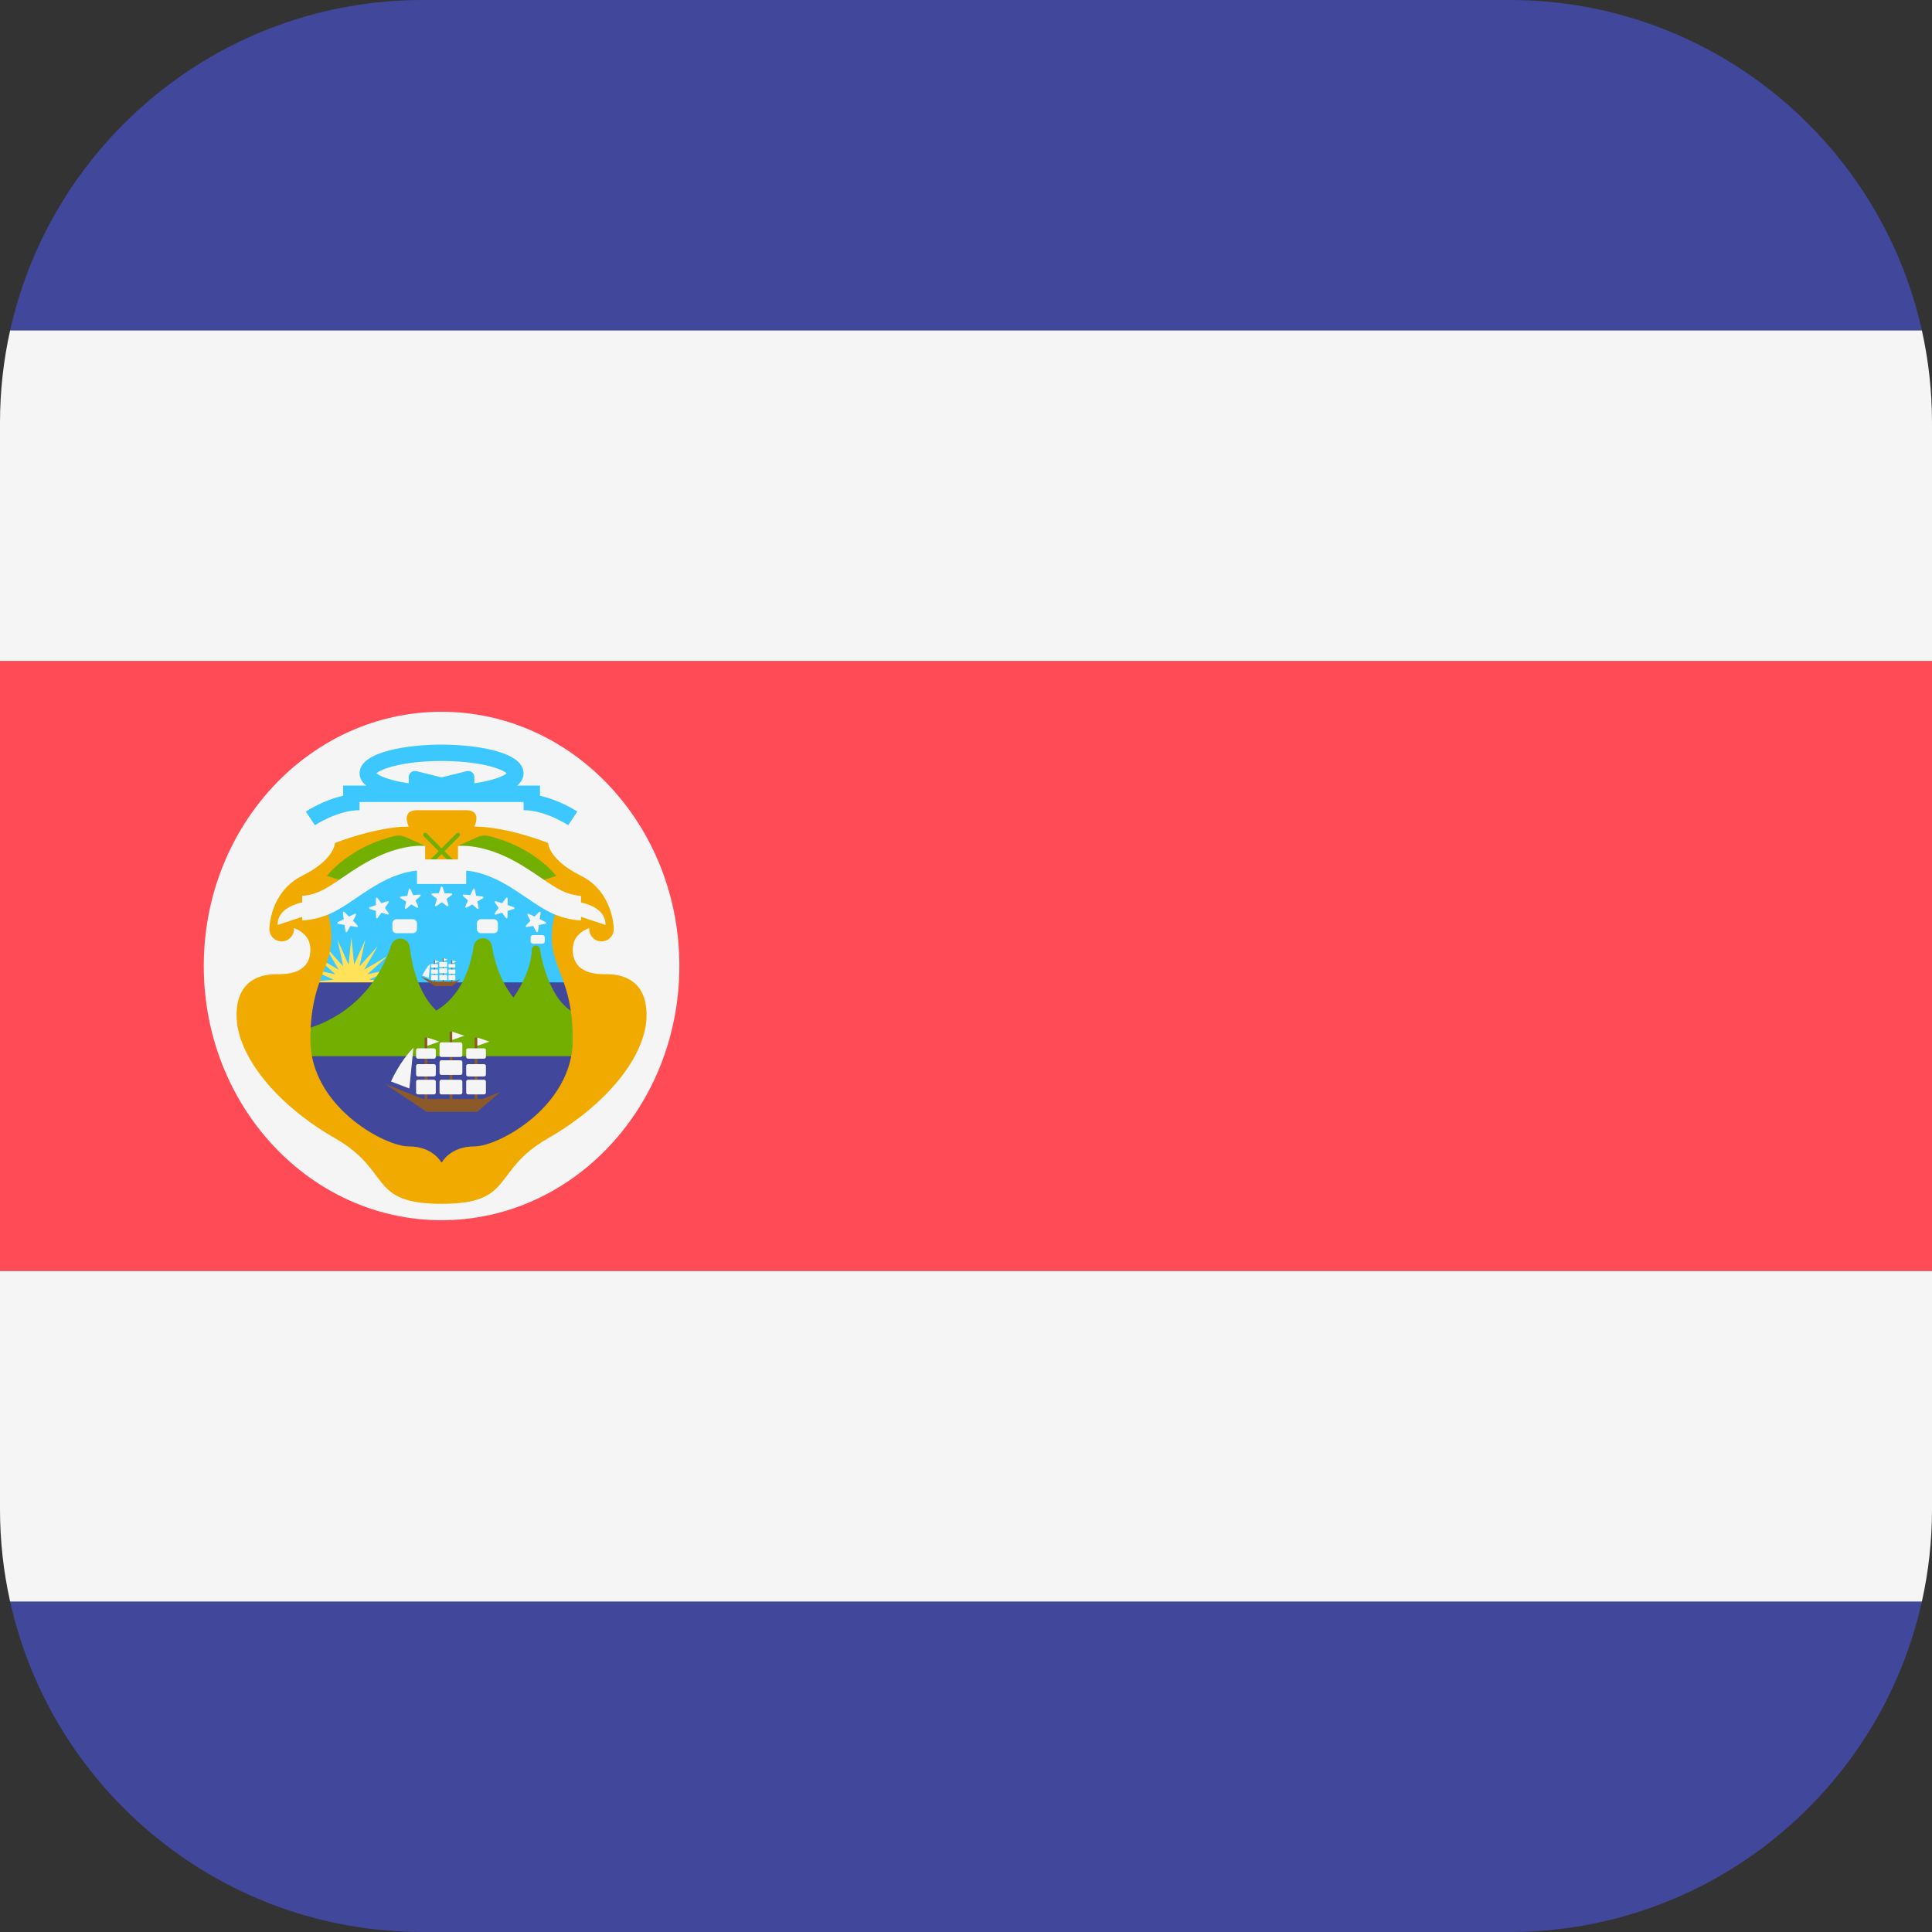
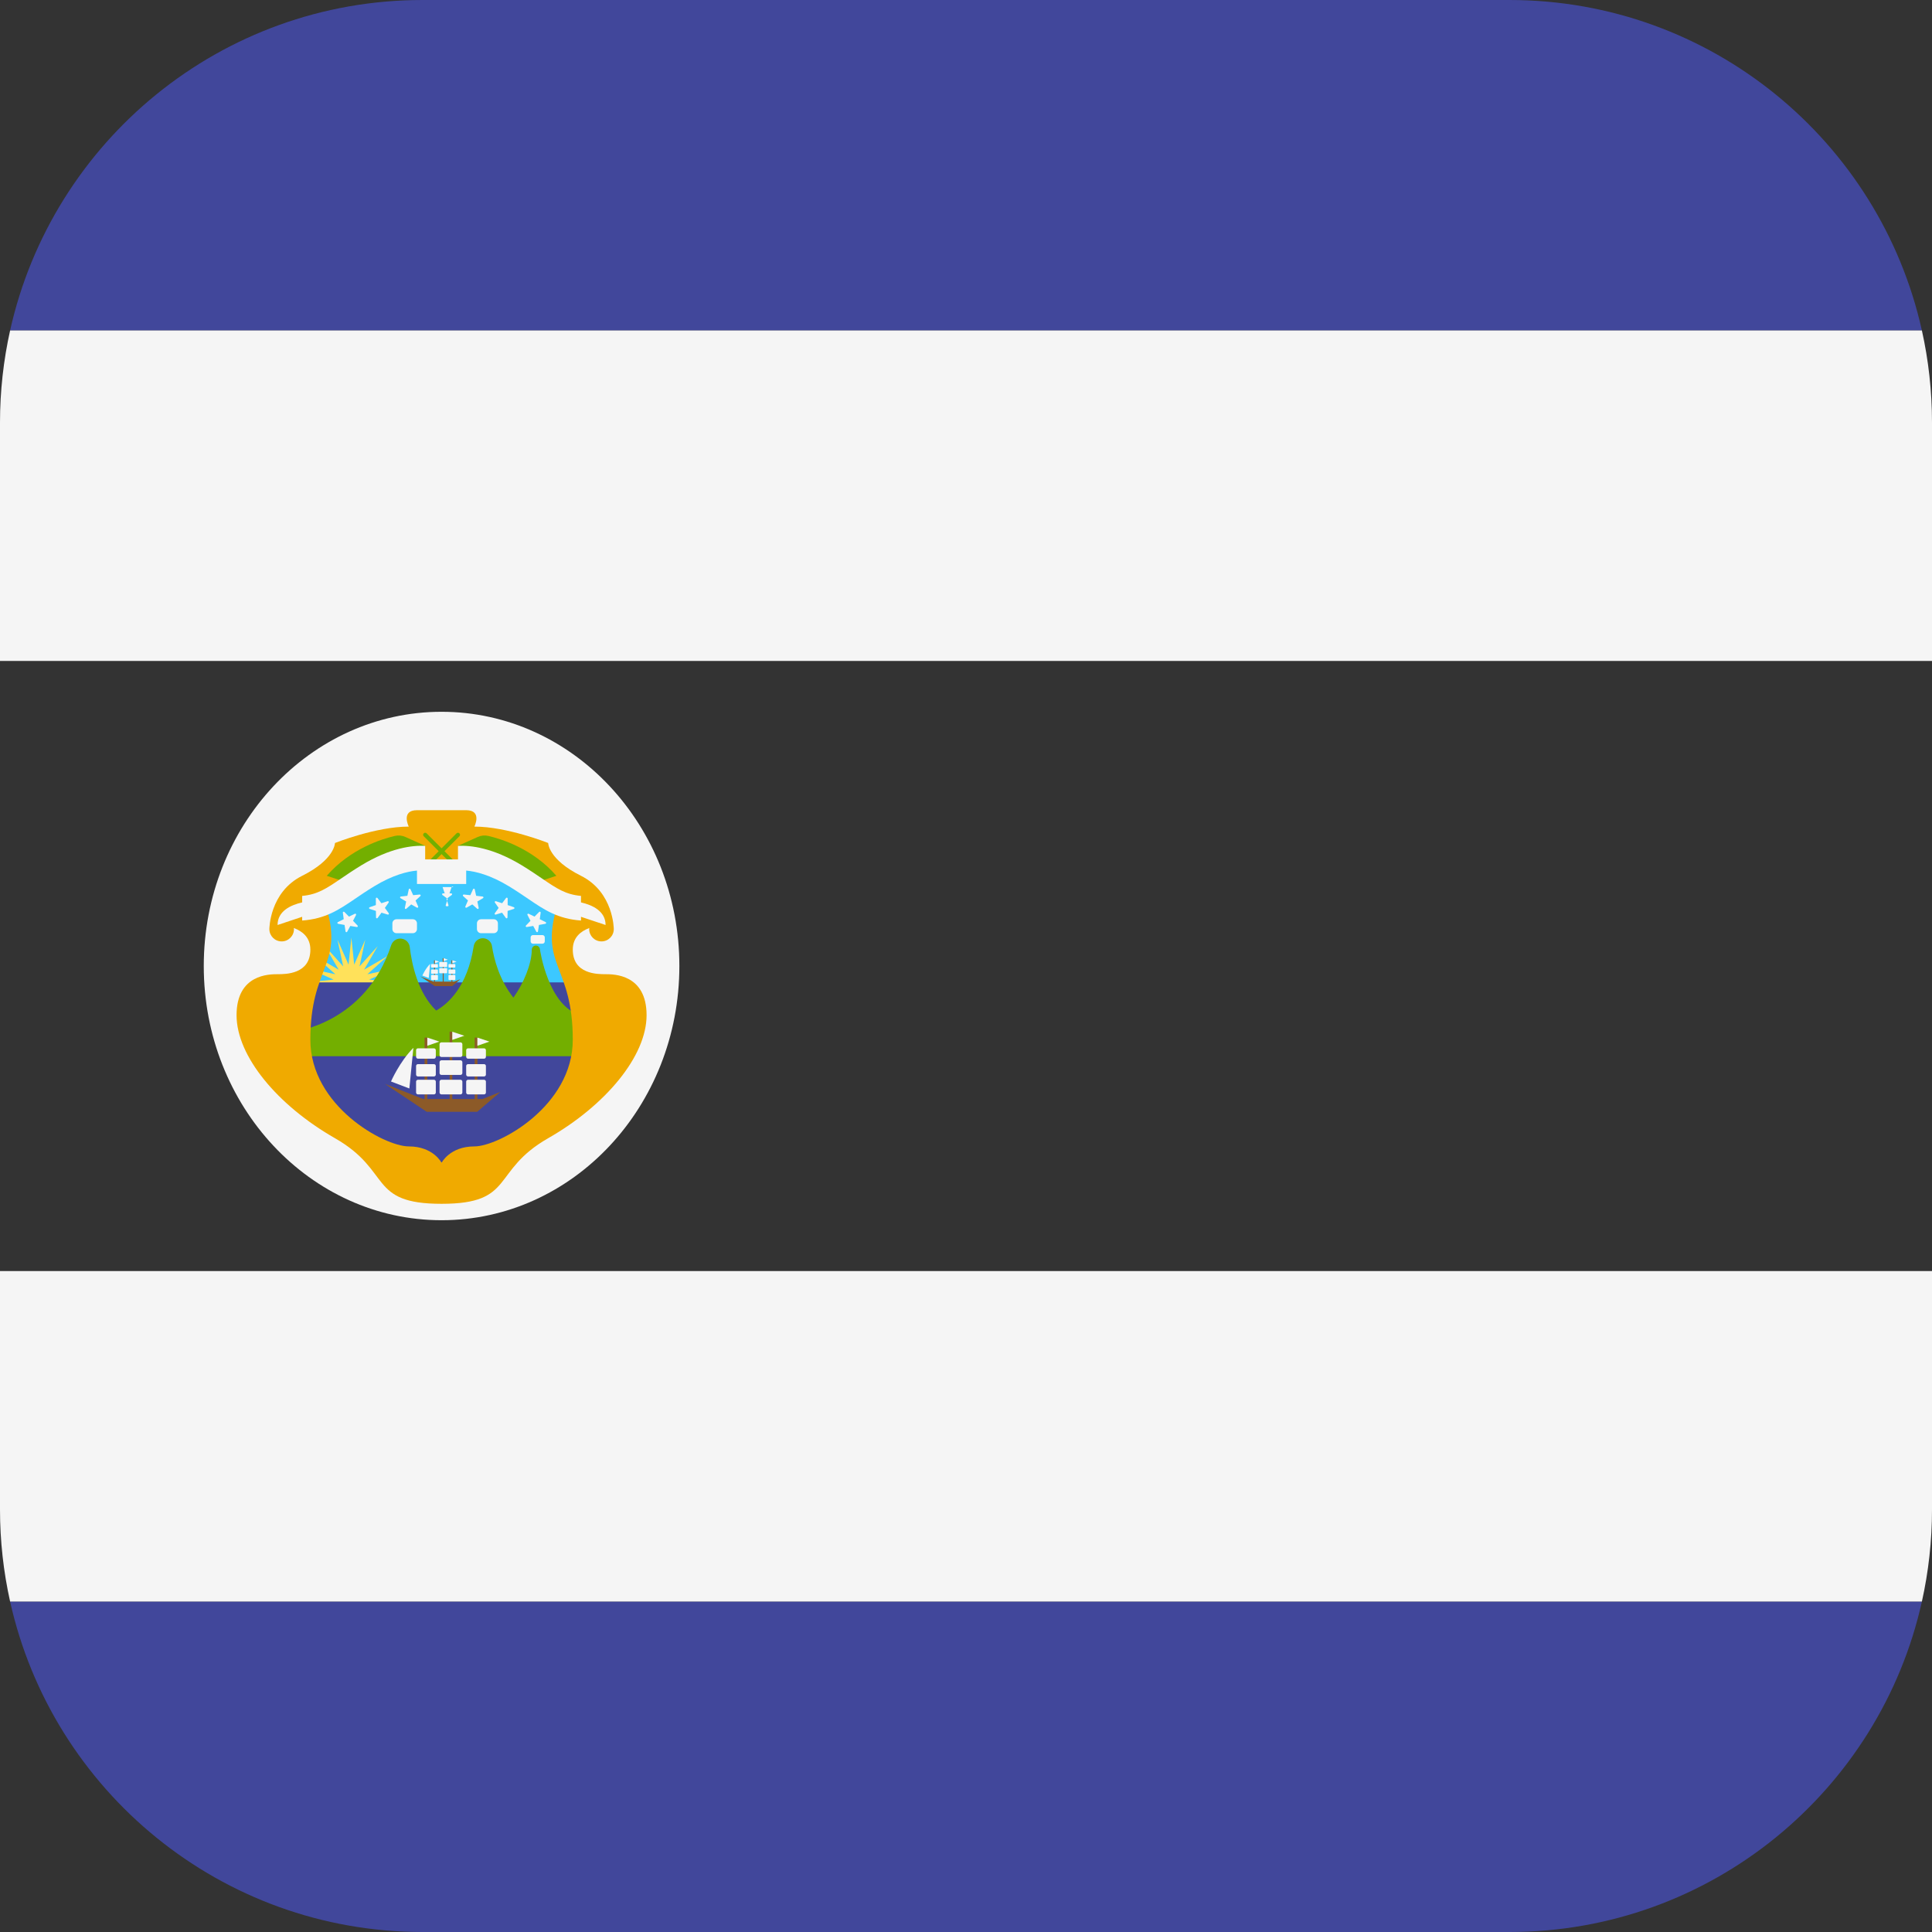
<svg xmlns="http://www.w3.org/2000/svg" id="a" viewBox="0 0 512 512">
  <rect x="0" y="0" width="512" height="512" fill="#333333" stroke="none" />
-   <rect y="175.16" width="512" height="161.68" style="fill:#ff4b55; stroke-width:0px;" />
  <path d="M400,0H112C58.533,0,13.823,37.468,2.678,87.579h506.644C498.177,37.468,453.467,0,400,0Z" style="fill:#41479b; stroke-width:0px;" />
  <path d="M2.678,87.579c-1.749,7.862-2.678,16.032-2.678,24.421v63.158h512v-63.158c0-8.389-.929-16.559-2.678-24.421H2.678Z" style="fill:#f5f5f5; stroke-width:0px;" />
  <path d="M112,512h288c53.467,0,98.177-37.468,109.322-87.579H2.678c11.145,50.111,55.855,87.579,109.322,87.579Z" style="fill:#41479b; stroke-width:0px;" />
  <path d="M0,400c0,8.389.929,16.559,2.678,24.421h506.644c1.749-7.862,2.678-16.032,2.678-24.421v-63.158H0v63.158Z" style="fill:#f5f5f5; stroke-width:0px;" />
  <ellipse cx="117.02" cy="256" rx="63.02" ry="67.37" style="fill:#f5f5f5; stroke-width:0px;" />
  <rect x="84.42" y="229.92" width="65.19" height="32.598" style="fill:#3cc8ff; stroke-width:0px;" />
  <polygon points="93.117 248.458 93.861 255.65 96.791 249.04 95.276 256.109 100.105 250.729 96.48 256.984 102.735 253.359 97.354 258.188 104.423 256.673 97.814 259.603 105.005 260.346 97.814 261.09 104.423 264.02 97.354 262.505 102.735 267.334 96.48 263.709 100.105 269.964 95.276 264.583 96.791 271.653 93.861 265.043 93.117 272.235 92.373 265.043 89.443 271.653 90.958 264.583 86.13 269.964 89.755 263.709 83.499 267.334 88.88 262.505 81.811 264.02 88.42 261.09 81.229 260.346 88.42 259.603 81.811 256.673 88.88 258.188 83.499 253.359 89.755 256.984 86.13 250.729 90.958 256.109 89.443 249.04 92.373 255.65 93.117 248.458" style="fill:#ffe15a; stroke-width:0px;" />
  <polygon points="130.061 308.156 103.983 308.156 80.078 288.598 80.078 260.346 156.139 260.346 156.139 288.598 130.061 308.156" style="fill:#41479b; stroke-width:0px;" />
  <path d="M143.1,251.654h-.003c-.007-.594-.488-1.074-1.084-1.074s-1.077.48-1.084,1.074h-.003c0,3.772-2.185,8.988-4.866,12.724-3.742-4.725-5.15-10.205-5.68-13.655-.253-1.646-2.032-2.559-3.522-1.814-.717.359-1.2,1.059-1.324,1.851-1.664,10.658-6.688,15.187-9.941,17.049-4.871-4.709-6.476-12.33-7.005-16.834-.206-1.751-2.08-2.757-3.657-1.968-.607.304-1.058.852-1.27,1.497-6.816,20.778-25.757,22.883-25.757,22.883v6.52h76.061v-10.865c-8.692-2.176-10.865-17.388-10.865-17.388Z" style="fill:#73af00; stroke-width:0px;" />
  <path d="M153.966,232.095c-8.693-4.346-8.693-8.693-8.693-8.693,0,0-10.866-4.346-19.559-4.346,0,0,2.173-4.346-2.173-4.346h-13.04c-4.346,0-2.173,4.346-2.173,4.346-8.693,0-19.559,4.346-19.559,4.346,0,0,0,4.346-8.693,8.693-8.693,4.346-8.693,14.126-8.693,14.126,0,1.8,1.459,3.26,3.26,3.26s3.26-1.459,3.26-3.26c0-.371-.075-.722-.19-1.055l.19-.031,21.732-15.212h34.77l21.732,15.212.19.031c-.115.333-.19.684-.19,1.055,0,1.8,1.459,3.26,3.26,3.26s3.26-1.459,3.26-3.26c.002,0,.002-9.779-8.691-14.126Z" style="fill:#f0aa00; stroke-width:0px;" />
  <path d="M160.486,258.173c-2.173,0-8.693,0-8.693-6.52s8.693-6.519,8.693-6.519l-13.039-4.346c-4.347,15.212,4.346,15.212,4.346,34.771,0,17.521-19.559,28.251-26.078,28.251s-8.693,4.346-8.693,4.346c0,0-2.173-4.346-8.693-4.346s-26.078-10.731-26.078-28.251c0-19.559,8.693-19.559,4.346-34.771l-13.039,4.346s8.693,0,8.693,6.519-6.52,6.52-8.693,6.52-10.866,0-10.866,10.866,10.866,23.905,26.078,32.598,8.693,17.385,28.251,17.385,13.039-8.693,28.251-17.385c15.212-8.693,26.078-21.732,26.078-32.598.001-10.866-8.691-10.866-10.864-10.866Z" style="fill:#f0aa00; stroke-width:0px;" />
  <path d="M112.676,224.159l-5.257-2.362c-.872-.392-1.84-.484-2.772-.269-3.389.783-11.795,3.358-18.049,10.567l6.52,2.173,19.558-10.109Z" style="fill:#73af00; stroke-width:0px;" />
  <path d="M121.368,224.159l5.257-2.362c.872-.392,1.84-.484,2.772-.269,3.389.783,11.795,3.358,18.049,10.567l-6.52,2.173-19.558-10.109Z" style="fill:#73af00; stroke-width:0px;" />
  <path d="M117.79,225.576l3.962-3.962c.212-.212.212-.556,0-.768s-.556-.212-.768,0l-3.962,3.962-3.962-3.962c-.212-.212-.556-.212-.768,0s-.212.556,0,.768l3.962,3.962-3.962,3.962c-.212.212-.212.556,0,.768.106.106.245.159.384.159s.278-.053.384-.159l3.962-3.962,3.962,3.962c.106.106.245.159.384.159s.278-.053.384-.159c.212-.212.212-.556,0-.768l-3.962-3.962Z" style="fill:#73af00; stroke-width:0px;" />
  <path d="M160.486,245.134c0-3.698-3.494-5.296-6.52-5.989v-1.721c-4.091-.383-6.374-1.921-10.341-4.623-1.528-1.042-3.261-2.222-5.352-3.493-7.641-4.642-13.515-5.312-16.905-5.15v3.59h-8.693v-3.59c-3.39-.162-9.264.508-16.905,5.15-2.092,1.271-3.824,2.451-5.352,3.493-3.967,2.702-6.249,4.24-10.341,4.623v1.721c-3.026.693-6.52,2.291-6.52,5.989l6.52-2.173v.991c6.167-.454,9.694-2.822,14.011-5.762,1.463-.998,3.121-2.127,5.067-3.309,4.963-3.017,8.82-3.95,11.347-4.17v3.557h13.039v-3.557c2.526.22,6.384,1.153,11.347,4.17,1.946,1.182,3.604,2.311,5.067,3.309,4.317,2.94,7.844,5.308,14.011,5.762v-.991l6.52,2.173Z" style="fill:#f5f5f5; stroke-width:0px;" />
-   <path d="M143.1,210.879v-2.689h-6.054c1.058-.908,1.707-1.978,1.707-3.26,0-6.004-13.66-7.606-21.732-7.606s-21.732,1.602-21.732,7.606c0,1.282.65,2.352,1.707,3.26h-6.054v2.689c-5.32,1.187-9.67,4.043-9.898,4.195l2.411,3.616c.059-.04,6.039-3.981,11.834-3.981v-2.173h43.464v2.173c5.795,0,11.774,3.941,11.834,3.981l2.411-3.616c-.228-.152-4.577-3.008-9.898-4.195ZM125.715,207.589v-1.651c0-1.064-1-1.844-2.032-1.586l-6.661,1.665-6.661-1.665c-1.032-.258-2.032.523-2.032,1.586v1.651c-4.882-.717-7.769-1.911-8.556-2.658,1.176-1.116,6.934-3.26,17.249-3.26s16.073,2.143,17.248,3.26c-.786.746-3.673,1.941-8.555,2.658Z" style="fill:#3cc8ff; stroke-width:0px;" />
-   <path d="M117.293,235.089l.551,1.651,1.74.014c.225.002.319.289.137.423l-1.4,1.034.525,1.66c.068.215-.177.393-.36.261l-1.416-1.012-1.416,1.012c-.183.131-.428-.047-.36-.261l.525-1.66-1.4-1.034c-.181-.134-.088-.421.137-.423l1.74-.014.551-1.651c.073-.214.375-.214.446,0Z" style="fill:#f5f5f5; stroke-width:0px;" />
+   <path d="M117.293,235.089l.551,1.651,1.74.014c.225.002.319.289.137.423l-1.4,1.034.525,1.66c.068.215-.177.393-.36.261c-.183.131-.428-.047-.36-.261l.525-1.66-1.4-1.034c-.181-.134-.088-.421.137-.423l1.74-.014.551-1.651c.073-.214.375-.214.446,0Z" style="fill:#f5f5f5; stroke-width:0px;" />
  <path d="M108.774,235.645l.721,1.584,1.732-.169c.224-.022.347.254.181.406l-1.284,1.175.696,1.595c.09.206-.134.409-.331.298l-1.514-.858-1.302,1.155c-.168.15-.43-.001-.385-.222l.348-1.705-1.501-.881c-.194-.114-.132-.41.092-.435l1.729-.196.374-1.7c.05-.22.351-.252.444-.047Z" style="fill:#f5f5f5; stroke-width:0px;" />
  <path d="M100.026,237.976l1.047,1.39,1.655-.54c.214-.07.394.173.265.357l-.999,1.425,1.025,1.407c.133.182-.043.428-.258.362l-1.664-.51-1.021,1.41c-.132.183-.421.092-.424-.133l-.03-1.74-1.656-.535c-.214-.069-.217-.372-.004-.445l1.646-.566-.003-1.741c0-.225.286-.321.421-.141Z" style="fill:#f5f5f5; stroke-width:0px;" />
  <path d="M91.258,241.672l1.222,1.24,1.568-.755c.203-.098.414.119.31.319l-.801,1.545,1.202,1.258c.156.163.014.43-.208.393l-1.717-.285-.825,1.533c-.107.198-.405.147-.438-.076l-.26-1.721-1.713-.311c-.222-.04-.264-.34-.063-.44l1.556-.779-.233-1.725c-.03-.223.242-.356.4-.196Z" style="fill:#f5f5f5; stroke-width:0px;" />
  <path d="M125.368,235.645l-.721,1.584-1.732-.169c-.224-.022-.347.254-.181.406l1.284,1.175-.696,1.595c-.09.206.134.409.331.298l1.514-.858,1.302,1.155c.168.15.43-.001.385-.222l-.348-1.705,1.501-.881c.194-.114.132-.41-.092-.435l-1.729-.196-.374-1.7c-.05-.22-.351-.252-.444-.047Z" style="fill:#f5f5f5; stroke-width:0px;" />
  <path d="M134.116,237.976l-1.047,1.39-1.654-.54c-.214-.07-.394.173-.265.357l.999,1.425-1.025,1.407c-.133.182.043.428.258.362l1.664-.51,1.021,1.41c.132.183.421.092.424-.133l.03-1.74,1.656-.535c.214-.069.217-.372.004-.445l-1.646-.566.003-1.741c0-.225-.287-.321-.422-.141Z" style="fill:#f5f5f5; stroke-width:0px;" />
  <path d="M142.884,241.672l-1.222,1.24-1.568-.755c-.203-.098-.414.119-.31.319l.801,1.545-1.202,1.258c-.156.163-.014.43.208.393l1.717-.285.825,1.533c.107.198.405.147.438-.076l.26-1.721,1.712-.311c.222-.04.265-.34.063-.44l-1.557-.779.233-1.725c.031-.223-.24-.356-.398-.196Z" style="fill:#f5f5f5; stroke-width:0px;" />
  <polygon points="102.014 287.239 113.083 294.642 126.462 294.642 132.642 289.345 127.888 291.246 112.132 291.246 102.014 287.239" style="fill:#8c5a28; stroke-width:0px;" />
  <path d="M109.552,277.687l-1.068,10.775-4.863-1.856s2.237-5.193,5.931-8.919Z" style="fill:#f5f5f5; stroke-width:0px;" />
  <rect x="119.15" y="273.42" width=".719" height="18.349" style="fill:#8c5a28; stroke-width:0px;" />
  <rect x="125.8" y="274.97" width=".719" height="16.796" style="fill:#8c5a28; stroke-width:0px;" />
  <rect x="112.52" y="274.97" width=".719" height="16.796" style="fill:#8c5a28; stroke-width:0px;" />
  <path d="M122.04,290.024h-5.062c-.271,0-.491-.22-.491-.491v-2.889c0-.271.22-.491.491-.491h5.062c.271,0,.491.22.491.491v2.889c0,.271-.219.491-.491.491Z" style="fill:#f5f5f5; stroke-width:0px;" />
  <path d="M122.04,284.863h-5.062c-.271,0-.491-.22-.491-.491v-2.889c0-.271.22-.491.491-.491h5.062c.271,0,.491.22.491.491v2.889c0,.271-.219.491-.491.491Z" style="fill:#f5f5f5; stroke-width:0px;" />
  <path d="M122.04,280.109h-5.062c-.271,0-.491-.22-.491-.491v-2.889c0-.271.22-.491.491-.491h5.062c.271,0,.491.22.491.491v2.889c0,.271-.219.491-.491.491Z" style="fill:#f5f5f5; stroke-width:0px;" />
  <path d="M128.282,290.024h-4.247c-.271,0-.491-.22-.491-.491v-2.889c0-.271.22-.491.491-.491h4.247c.271,0,.491.22.491.491v2.889c0,.271-.22.491-.491.491Z" style="fill:#f5f5f5; stroke-width:0px;" />
  <path d="M128.282,285.272h-4.247c-.271,0-.491-.22-.491-.491v-2.283c0-.271.22-.491.491-.491h4.247c.271,0,.491.22.491.491v2.283c0,.271-.22.491-.491.491Z" style="fill:#f5f5f5; stroke-width:0px;" />
  <path d="M128.282,280.561h-4.247c-.271,0-.491-.22-.491-.491v-1.758c0-.271.22-.491.491-.491h4.247c.271,0,.491.22.491.491v1.758c0,.272-.22.491-.491.491Z" style="fill:#f5f5f5; stroke-width:0px;" />
  <path d="M115.004,290.024h-4.247c-.271,0-.491-.22-.491-.491v-2.889c0-.271.22-.491.491-.491h4.247c.271,0,.491.22.491.491v2.889c0,.271-.22.491-.491.491Z" style="fill:#f5f5f5; stroke-width:0px;" />
  <path d="M115.004,285.272h-4.247c-.271,0-.491-.22-.491-.491v-2.283c0-.271.22-.491.491-.491h4.247c.271,0,.491.22.491.491v2.283c0,.271-.22.491-.491.491Z" style="fill:#f5f5f5; stroke-width:0px;" />
  <path d="M115.004,280.561h-4.247c-.271,0-.491-.22-.491-.491v-1.758c0-.271.22-.491.491-.491h4.247c.271,0,.491.22.491.491v1.758c0,.272-.22.491-.491.491Z" style="fill:#f5f5f5; stroke-width:0px;" />
  <polygon points="113.239 274.972 113.239 277.142 116.434 276.037 113.239 274.972" style="fill:#f5f5f5; stroke-width:0px;" />
  <polygon points="126.508 274.972 126.508 277.142 129.703 276.037 126.508 274.972" style="fill:#f5f5f5; stroke-width:0px;" />
  <polygon points="119.861 273.412 119.861 275.583 123.056 274.478 119.861 273.412" style="fill:#f5f5f5; stroke-width:0px;" />
  <polygon points="111.373 258.748 115.219 261.32 119.867 261.32 122.014 259.48 120.363 260.14 114.889 260.14 111.373 258.748" style="fill:#8c5a28; stroke-width:0px;" />
  <path d="M113.992,255.429l-.371,3.744-1.689-.645s.777-1.804,2.06-3.099Z" style="fill:#f5f5f5; stroke-width:0px;" />
  <rect x="117.33" y="253.95" width=".25" height="6.375" style="fill:#8c5a28; stroke-width:0px;" />
  <rect x="119.64" y="254.49" width=".25" height="5.835" style="fill:#8c5a28; stroke-width:0px;" />
  <rect x="115.02" y="254.49" width=".25" height="5.835" style="fill:#8c5a28; stroke-width:0px;" />
-   <path d="M118.331,259.715h-1.759c-.094,0-.171-.076-.171-.171v-1.004c0-.094.076-.171.171-.171h1.759c.094,0,.171.076.171.171v1.004c0,.095-.077.171-.171.171Z" style="fill:#f5f5f5; stroke-width:0px;" />
  <path d="M118.331,257.922h-1.759c-.094,0-.171-.076-.171-.171v-1.004c0-.094.076-.17.171-.17h1.759c.094,0,.171.076.171.17v1.004c0,.095-.077.171-.171.171Z" style="fill:#f5f5f5; stroke-width:0px;" />
  <path d="M118.331,256.271h-1.759c-.094,0-.171-.076-.171-.171v-1.004c0-.094.076-.171.171-.171h1.759c.094,0,.171.076.171.171v1.004c0,.094-.077.171-.171.171Z" style="fill:#f5f5f5; stroke-width:0px;" />
  <path d="M120.499,259.715h-1.476c-.094,0-.171-.076-.171-.171v-1.004c0-.094.076-.171.171-.171h1.476c.094,0,.171.076.171.171v1.004c0,.095-.076.171-.171.171Z" style="fill:#f5f5f5; stroke-width:0px;" />
  <path d="M120.499,258.065h-1.476c-.094,0-.171-.076-.171-.171v-.793c0-.094.076-.171.171-.171h1.476c.094,0,.171.076.171.171v.793c0,.094-.076.171-.171.171Z" style="fill:#f5f5f5; stroke-width:0px;" />
  <path d="M120.499,256.428h-1.476c-.094,0-.171-.076-.171-.17v-.611c0-.094.076-.171.171-.171h1.476c.094,0,.171.076.171.171v.611c0,.094-.076.17-.171.17Z" style="fill:#f5f5f5; stroke-width:0px;" />
  <path d="M115.886,259.715h-1.476c-.094,0-.17-.076-.17-.171v-1.004c0-.094.076-.171.17-.171h1.476c.094,0,.171.076.171.171v1.004c0,.095-.076.171-.171.171Z" style="fill:#f5f5f5; stroke-width:0px;" />
  <path d="M115.886,258.065h-1.476c-.094,0-.17-.076-.17-.171v-.793c0-.094.076-.171.17-.171h1.476c.094,0,.171.076.171.171v.793c0,.094-.076.171-.171.171Z" style="fill:#f5f5f5; stroke-width:0px;" />
  <path d="M115.886,256.428h-1.476c-.094,0-.17-.076-.17-.17v-.611c0-.094.076-.171.17-.171h1.476c.094,0,.171.076.171.171v.611c0,.094-.076.17-.171.17Z" style="fill:#f5f5f5; stroke-width:0px;" />
  <polygon points="115.273 254.486 115.273 255.24 116.383 254.856 115.273 254.486" style="fill:#f5f5f5; stroke-width:0px;" />
  <polygon points="119.883 254.486 119.883 255.24 120.993 254.856 119.883 254.486" style="fill:#f5f5f5; stroke-width:0px;" />
  <polygon points="117.574 253.944 117.574 254.698 118.684 254.315 117.574 253.944" style="fill:#f5f5f5; stroke-width:0px;" />
  <path d="M109.405,247.307h-4.323c-.604,0-1.098-.494-1.098-1.098v-1.503c0-.604.494-1.098,1.098-1.098h4.323c.604,0,1.098.494,1.098,1.098v1.503c0,.604-.495,1.098-1.098,1.098Z" style="fill:#f5f5f5; stroke-width:0px;" />
  <path d="M130.855,247.307h-3.363c-.606,0-1.098-.492-1.098-1.098v-1.503c0-.606.492-1.098,1.098-1.098h3.363c.607,0,1.098.492,1.098,1.098v1.503c0,.607-.491,1.098-1.098,1.098Z" style="fill:#f5f5f5; stroke-width:0px;" />
  <path d="M143.746,250.092h-2.497c-.347,0-.628-.281-.628-.628v-1.034c0-.347.281-.628.628-.628h2.497c.347,0,.628.281.628.628v1.034c0,.347-.281.628-.628.628Z" style="fill:#f5f5f5; stroke-width:0px;" />
</svg>